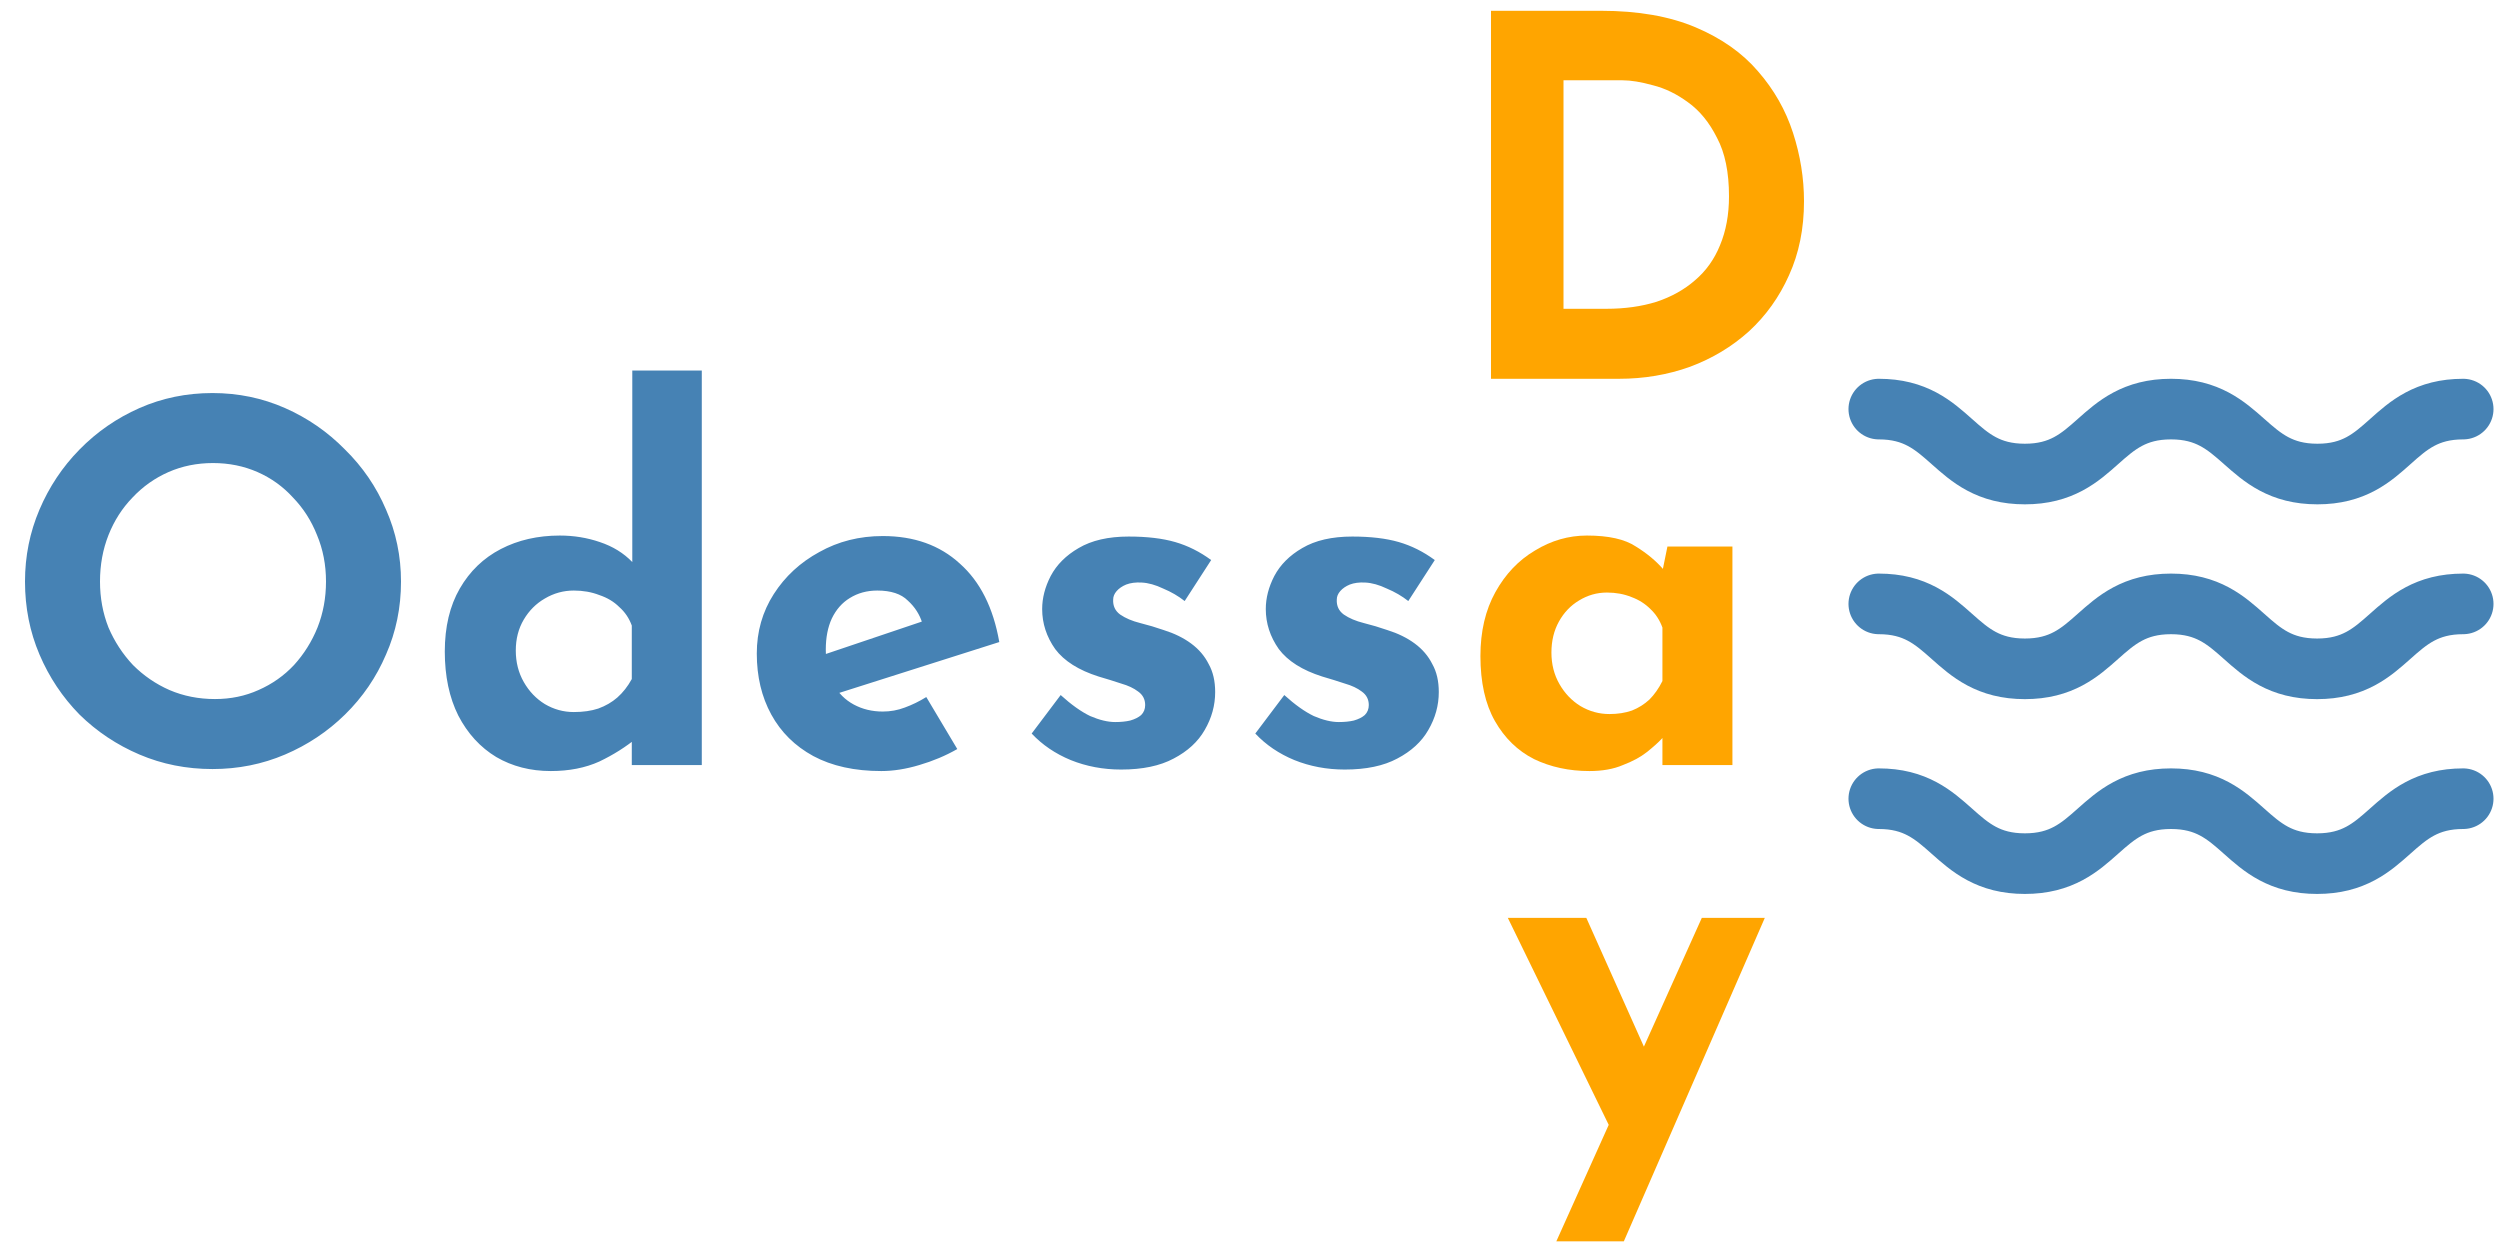
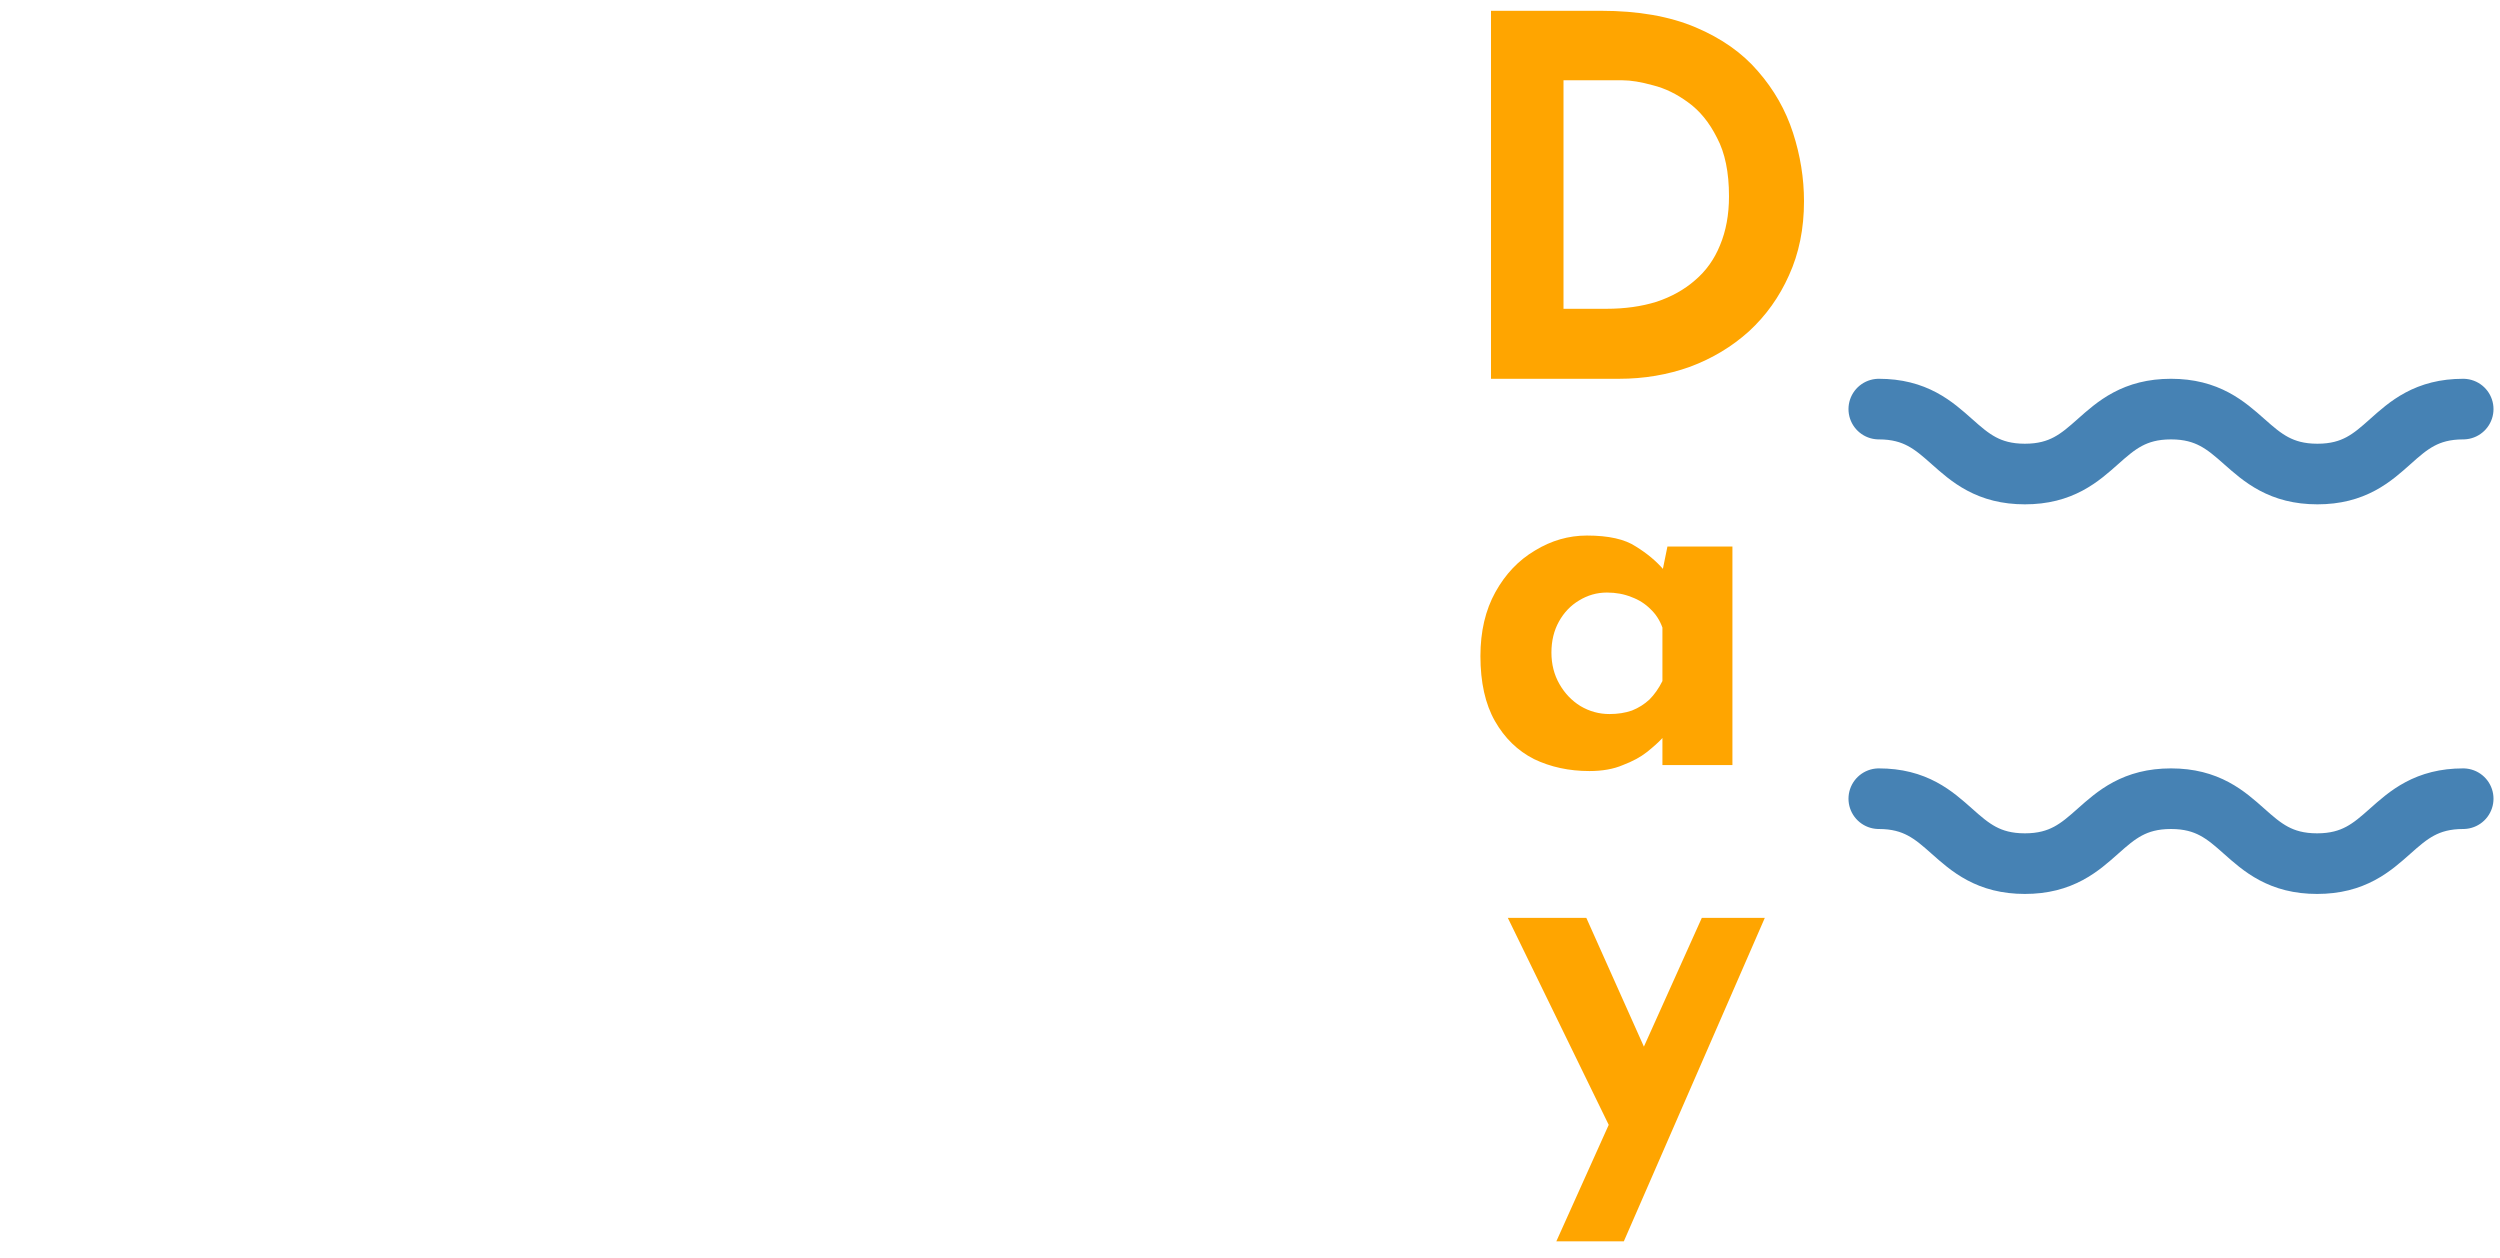
<svg xmlns="http://www.w3.org/2000/svg" width="165" height="83" viewBox="0 0 165 83" fill="none">
-   <path d="M1.65 38.382C1.65 36.71 1.969 35.126 2.607 33.63C3.245 32.134 4.125 30.814 5.247 29.67C6.391 28.504 7.711 27.591 9.207 26.931C10.703 26.271 12.309 25.941 14.025 25.941C15.719 25.941 17.314 26.271 18.81 26.931C20.306 27.591 21.626 28.504 22.77 29.67C23.936 30.814 24.838 32.134 25.476 33.63C26.136 35.126 26.466 36.71 26.466 38.382C26.466 40.098 26.136 41.704 25.476 43.2C24.838 44.696 23.936 46.016 22.77 47.16C21.626 48.282 20.306 49.162 18.81 49.8C17.314 50.438 15.719 50.757 14.025 50.757C12.309 50.757 10.703 50.438 9.207 49.8C7.711 49.162 6.391 48.282 5.247 47.16C4.125 46.016 3.245 44.696 2.607 43.2C1.969 41.704 1.65 40.098 1.65 38.382ZM6.6 38.382C6.6 39.46 6.787 40.472 7.161 41.418C7.557 42.342 8.096 43.167 8.778 43.893C9.482 44.597 10.285 45.147 11.187 45.543C12.111 45.939 13.112 46.137 14.19 46.137C15.224 46.137 16.181 45.939 17.061 45.543C17.963 45.147 18.744 44.597 19.404 43.893C20.064 43.167 20.581 42.342 20.955 41.418C21.329 40.472 21.516 39.46 21.516 38.382C21.516 37.282 21.318 36.259 20.922 35.313C20.548 34.367 20.02 33.542 19.338 32.838C18.678 32.112 17.897 31.551 16.995 31.155C16.093 30.759 15.114 30.561 14.058 30.561C13.002 30.561 12.023 30.759 11.121 31.155C10.219 31.551 9.427 32.112 8.745 32.838C8.063 33.542 7.535 34.367 7.161 35.313C6.787 36.259 6.6 37.282 6.6 38.382ZM36.352 50.889C35.01 50.889 33.811 50.581 32.755 49.965C31.699 49.327 30.863 48.414 30.247 47.226C29.653 46.038 29.356 44.63 29.356 43.002C29.356 41.374 29.686 39.988 30.346 38.844C31.006 37.7 31.908 36.831 33.052 36.237C34.196 35.643 35.494 35.346 36.946 35.346C37.87 35.346 38.75 35.489 39.586 35.775C40.444 36.061 41.159 36.501 41.731 37.095V38.547V24.456H46.318V50.493H41.698V47.688L42.061 48.678C41.313 49.294 40.477 49.822 39.553 50.262C38.629 50.68 37.562 50.889 36.352 50.889ZM37.87 46.995C38.486 46.995 39.025 46.918 39.487 46.764C39.971 46.588 40.389 46.346 40.741 46.038C41.115 45.708 41.434 45.301 41.698 44.817V41.286C41.522 40.802 41.247 40.395 40.873 40.065C40.521 39.713 40.081 39.449 39.553 39.273C39.047 39.075 38.486 38.976 37.87 38.976C37.188 38.976 36.55 39.152 35.956 39.504C35.384 39.834 34.922 40.296 34.57 40.89C34.218 41.484 34.042 42.166 34.042 42.936C34.042 43.706 34.218 44.399 34.57 45.015C34.922 45.631 35.384 46.115 35.956 46.467C36.55 46.819 37.188 46.995 37.87 46.995ZM58.165 50.889C56.405 50.889 54.909 50.559 53.677 49.899C52.467 49.239 51.543 48.326 50.905 47.16C50.267 45.994 49.948 44.652 49.948 43.134C49.948 41.682 50.322 40.373 51.07 39.207C51.818 38.041 52.819 37.117 54.073 36.435C55.327 35.731 56.724 35.379 58.264 35.379C60.332 35.379 62.026 35.984 63.346 37.194C64.688 38.382 65.557 40.109 65.953 42.375L54.733 45.939L53.71 43.431L61.828 40.692L60.871 41.121C60.695 40.549 60.376 40.054 59.914 39.636C59.474 39.196 58.803 38.976 57.901 38.976C57.219 38.976 56.614 39.141 56.086 39.471C55.58 39.779 55.184 40.23 54.898 40.824C54.634 41.396 54.502 42.078 54.502 42.87C54.502 43.772 54.667 44.531 54.997 45.147C55.327 45.741 55.778 46.192 56.35 46.5C56.922 46.808 57.56 46.962 58.264 46.962C58.77 46.962 59.254 46.874 59.716 46.698C60.2 46.522 60.673 46.291 61.135 46.005L63.181 49.437C62.411 49.877 61.575 50.229 60.673 50.493C59.793 50.757 58.957 50.889 58.165 50.889ZM73.997 50.79C72.809 50.79 71.698 50.581 70.664 50.163C69.652 49.745 68.794 49.162 68.09 48.414L70.004 45.873C70.708 46.511 71.357 46.973 71.951 47.259C72.567 47.523 73.117 47.655 73.601 47.655C73.975 47.655 74.305 47.622 74.591 47.556C74.899 47.468 75.141 47.347 75.317 47.193C75.493 47.017 75.581 46.797 75.581 46.533C75.581 46.159 75.427 45.862 75.119 45.642C74.833 45.422 74.459 45.246 73.997 45.114C73.535 44.96 73.04 44.806 72.512 44.652C71.192 44.234 70.235 43.629 69.641 42.837C69.069 42.023 68.783 41.143 68.783 40.197C68.783 39.471 68.97 38.745 69.344 38.019C69.74 37.271 70.356 36.655 71.192 36.171C72.05 35.665 73.15 35.412 74.492 35.412C75.702 35.412 76.725 35.533 77.561 35.775C78.397 36.017 79.189 36.413 79.937 36.963L78.188 39.669C77.77 39.339 77.297 39.064 76.769 38.844C76.263 38.602 75.79 38.47 75.35 38.448C74.954 38.426 74.613 38.47 74.327 38.58C74.063 38.69 73.854 38.833 73.7 39.009C73.546 39.185 73.469 39.372 73.469 39.57C73.447 39.988 73.601 40.318 73.931 40.56C74.283 40.802 74.723 40.989 75.251 41.121C75.779 41.253 76.296 41.407 76.802 41.583C77.506 41.803 78.111 42.1 78.617 42.474C79.123 42.848 79.508 43.299 79.772 43.827C80.058 44.333 80.201 44.949 80.201 45.675C80.201 46.555 79.97 47.391 79.508 48.183C79.068 48.953 78.386 49.58 77.462 50.064C76.56 50.548 75.405 50.79 73.997 50.79ZM88.756 50.79C87.568 50.79 86.457 50.581 85.423 50.163C84.411 49.745 83.553 49.162 82.849 48.414L84.763 45.873C85.467 46.511 86.116 46.973 86.71 47.259C87.326 47.523 87.876 47.655 88.36 47.655C88.734 47.655 89.064 47.622 89.35 47.556C89.658 47.468 89.9 47.347 90.076 47.193C90.252 47.017 90.34 46.797 90.34 46.533C90.34 46.159 90.186 45.862 89.878 45.642C89.592 45.422 89.218 45.246 88.756 45.114C88.294 44.96 87.799 44.806 87.271 44.652C85.951 44.234 84.994 43.629 84.4 42.837C83.828 42.023 83.542 41.143 83.542 40.197C83.542 39.471 83.729 38.745 84.103 38.019C84.499 37.271 85.115 36.655 85.951 36.171C86.809 35.665 87.909 35.412 89.251 35.412C90.461 35.412 91.484 35.533 92.32 35.775C93.156 36.017 93.948 36.413 94.696 36.963L92.947 39.669C92.529 39.339 92.056 39.064 91.528 38.844C91.022 38.602 90.549 38.47 90.109 38.448C89.713 38.426 89.372 38.47 89.086 38.58C88.822 38.69 88.613 38.833 88.459 39.009C88.305 39.185 88.228 39.372 88.228 39.57C88.206 39.988 88.36 40.318 88.69 40.56C89.042 40.802 89.482 40.989 90.01 41.121C90.538 41.253 91.055 41.407 91.561 41.583C92.265 41.803 92.87 42.1 93.376 42.474C93.882 42.848 94.267 43.299 94.531 43.827C94.817 44.333 94.96 44.949 94.96 45.675C94.96 46.555 94.729 47.391 94.267 48.183C93.827 48.953 93.145 49.58 92.221 50.064C91.319 50.548 90.164 50.79 88.756 50.79Z" fill="#4682B4" />
  <path d="M104.902 50.889C103.56 50.889 102.339 50.625 101.239 50.097C100.161 49.547 99.303 48.711 98.665 47.589C98.027 46.467 97.708 45.037 97.708 43.299C97.708 41.671 98.038 40.263 98.698 39.075C99.358 37.887 100.227 36.974 101.305 36.336C102.383 35.676 103.527 35.346 104.737 35.346C106.167 35.346 107.245 35.588 107.971 36.072C108.719 36.534 109.335 37.051 109.819 37.623L109.621 38.184L110.05 36.072H114.34V50.493H109.72V47.358L110.083 48.348C110.039 48.348 109.907 48.48 109.687 48.744C109.467 48.986 109.137 49.283 108.697 49.635C108.279 49.965 107.751 50.251 107.113 50.493C106.497 50.757 105.76 50.889 104.902 50.889ZM106.222 47.127C106.772 47.127 107.267 47.05 107.707 46.896C108.147 46.72 108.532 46.478 108.862 46.17C109.192 45.84 109.478 45.433 109.72 44.949V41.418C109.544 40.934 109.28 40.527 108.928 40.197C108.576 39.845 108.158 39.581 107.674 39.405C107.19 39.207 106.651 39.108 106.057 39.108C105.397 39.108 104.781 39.284 104.209 39.636C103.659 39.966 103.219 40.428 102.889 41.022C102.559 41.616 102.394 42.298 102.394 43.068C102.394 43.838 102.57 44.531 102.922 45.147C103.274 45.763 103.736 46.247 104.308 46.599C104.902 46.951 105.54 47.127 106.222 47.127Z" fill="#FFA500" />
  <path d="M98.406 25V0.712H105.666C108.108 0.712 110.187 1.075 111.903 1.801C113.619 2.527 114.994 3.495 116.028 4.705C117.084 5.915 117.854 7.268 118.338 8.764C118.822 10.26 119.064 11.767 119.064 13.285C119.064 15.089 118.734 16.717 118.074 18.169C117.436 19.599 116.556 20.831 115.434 21.865C114.312 22.877 113.014 23.658 111.54 24.208C110.066 24.736 108.504 25 106.854 25H98.406ZM103.191 20.38H106.029C107.239 20.38 108.339 20.226 109.329 19.918C110.319 19.588 111.166 19.115 111.87 18.499C112.596 17.883 113.146 17.113 113.52 16.189C113.916 15.243 114.114 14.165 114.114 12.955C114.114 11.371 113.85 10.084 113.322 9.094C112.816 8.082 112.178 7.301 111.408 6.751C110.66 6.201 109.89 5.827 109.098 5.629C108.306 5.409 107.635 5.299 107.085 5.299H103.191V20.38ZM102.717 81.93L112.32 60.579H116.478L107.172 81.93H102.717ZM106.578 75.066L99.516 60.579H104.697L110.142 72.756L106.578 75.066Z" fill="#FFA500" />
-   <path d="M162.571 39.857C157.75 39.857 157.75 44.143 152.929 44.143C148.107 44.143 148.107 39.857 143.286 39.857C138.464 39.857 138.464 44.143 133.643 44.143C128.821 44.143 128.821 39.857 124 39.857" stroke="#4682B4" stroke-width="4" stroke-linecap="round" stroke-linejoin="round" />
  <path d="M124 27C128.821 27 128.821 31.286 133.643 31.286C138.464 31.286 138.464 27 143.286 27C148.107 27 148.129 31.286 152.95 31.286C157.771 31.286 157.75 27 162.571 27" stroke="#4682B4" stroke-width="4" stroke-linecap="round" stroke-linejoin="round" />
  <path d="M162.571 52.714C157.75 52.714 157.75 57 152.929 57C148.107 57 148.107 52.714 143.286 52.714C138.464 52.714 138.464 57 133.643 57C128.821 57 128.821 52.714 124 52.714" stroke="#4682B4" stroke-width="4" stroke-linecap="round" stroke-linejoin="round" />
</svg>